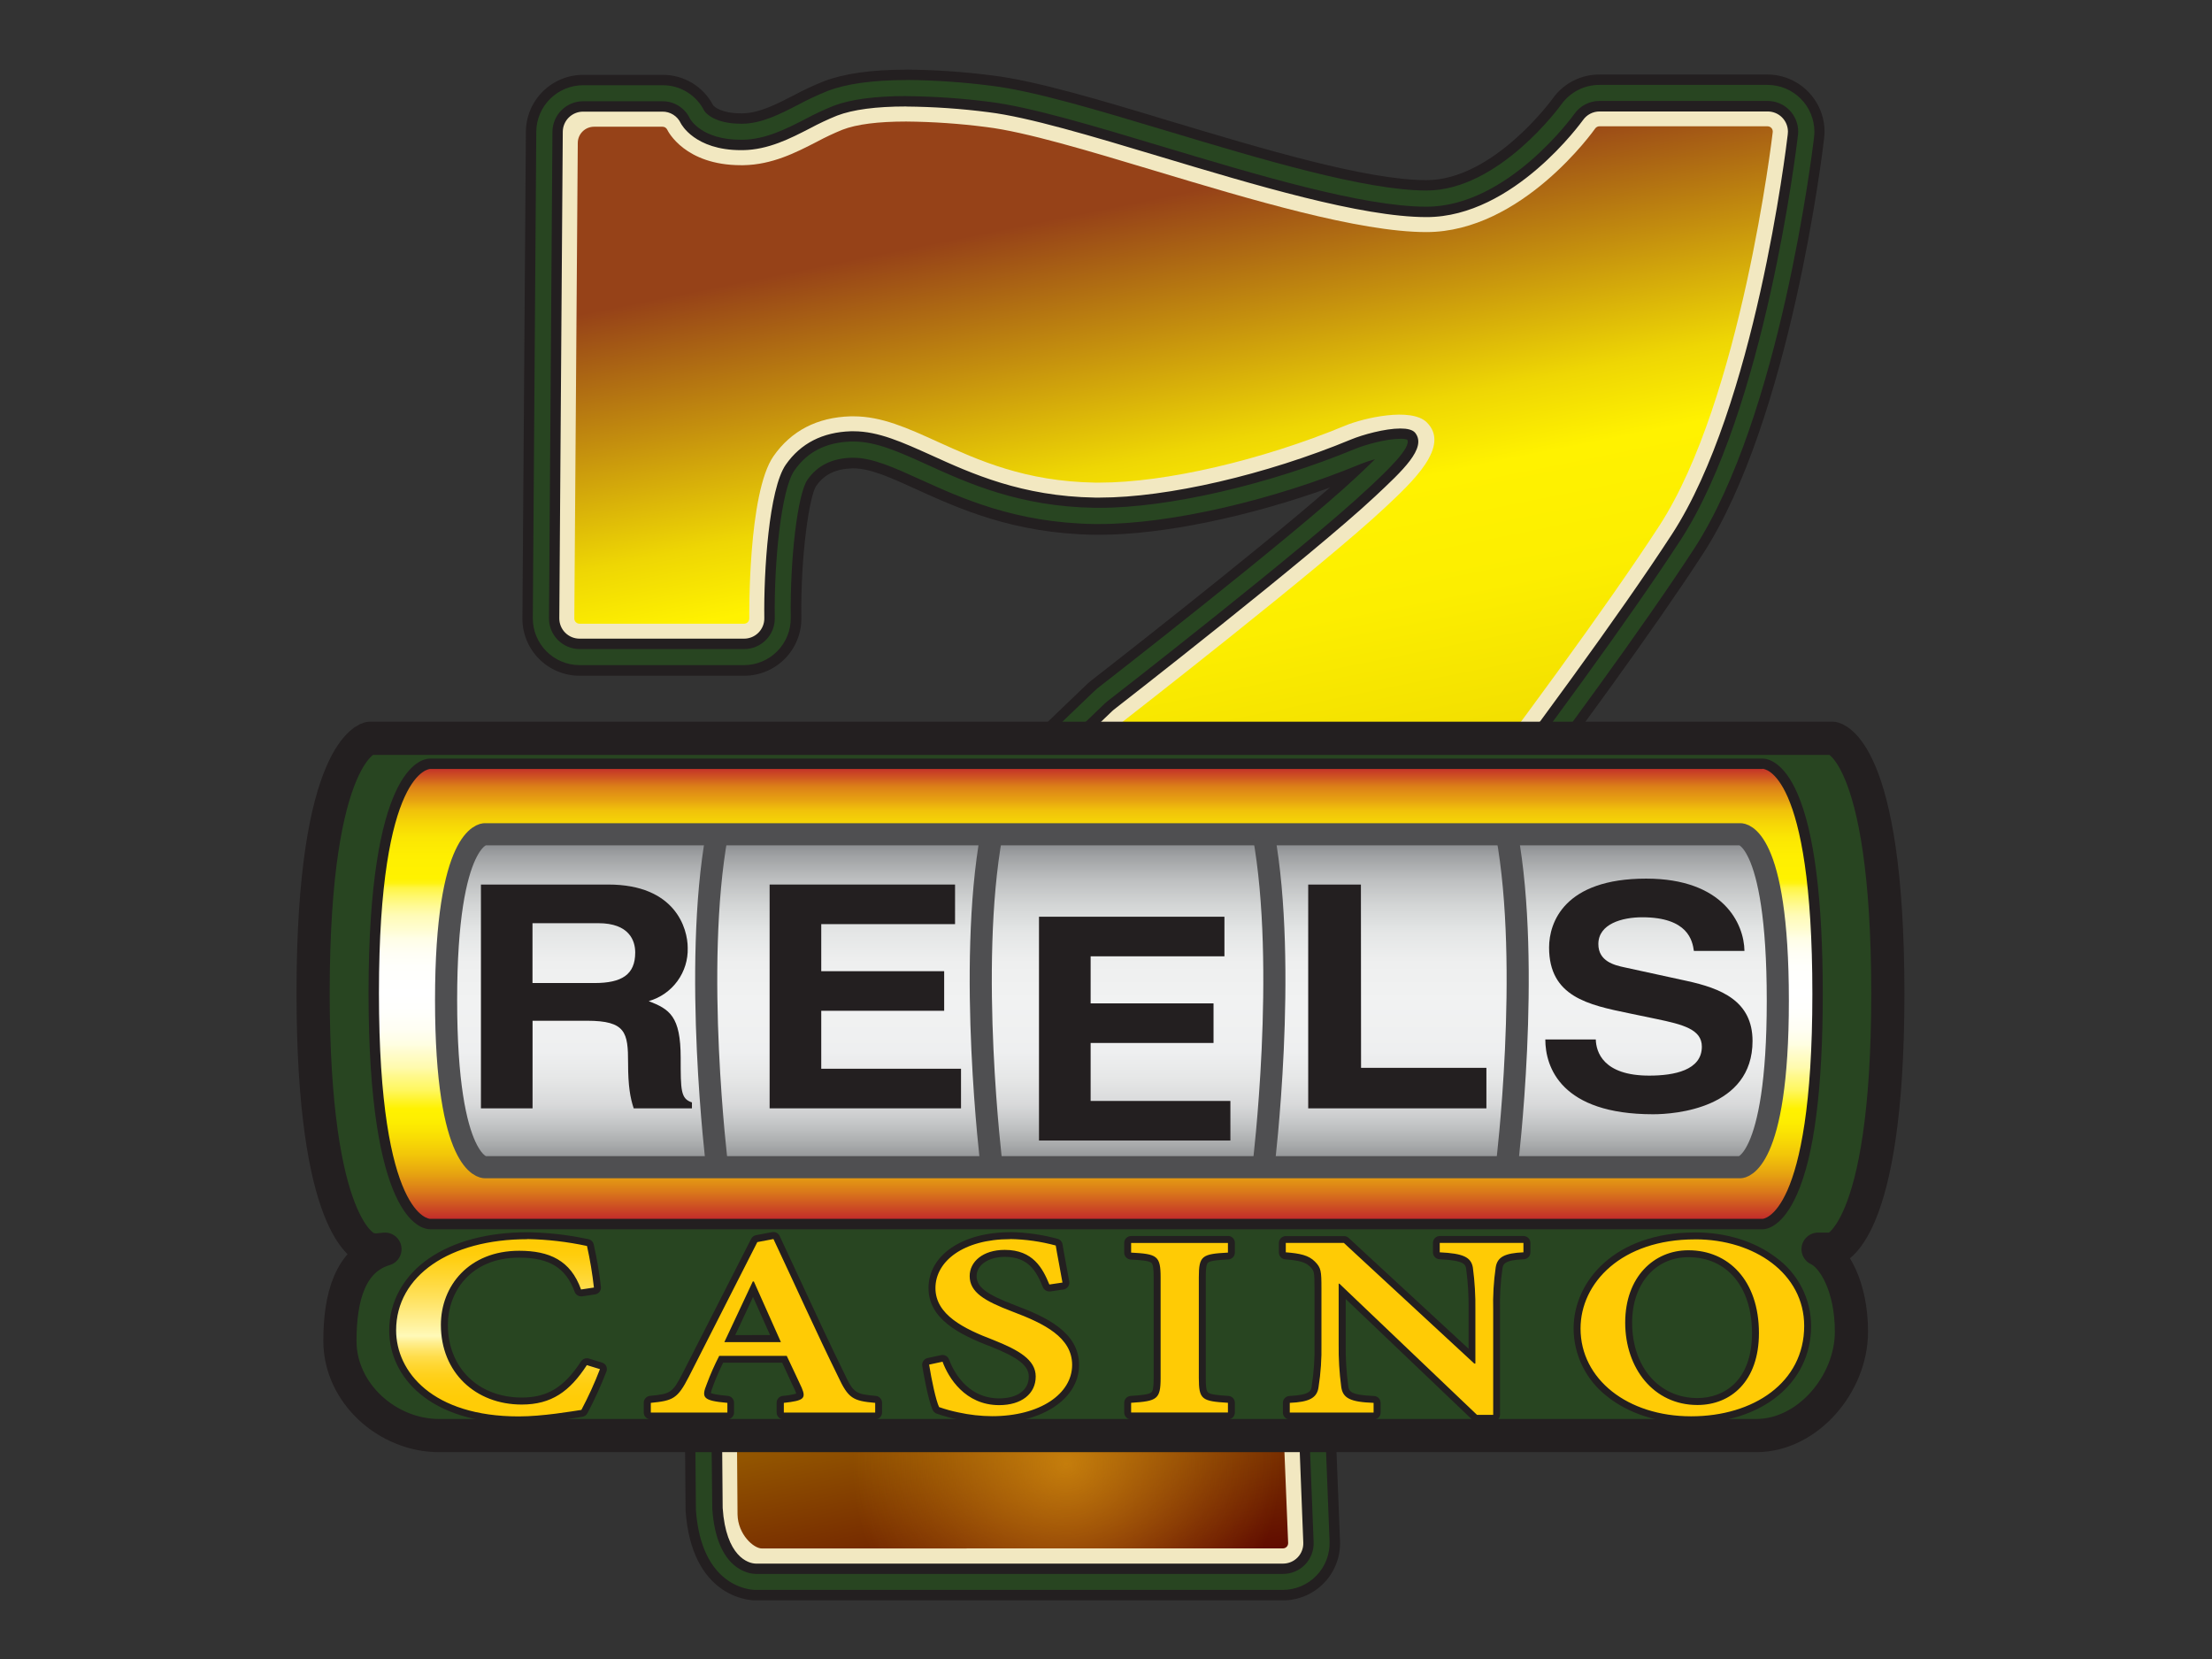
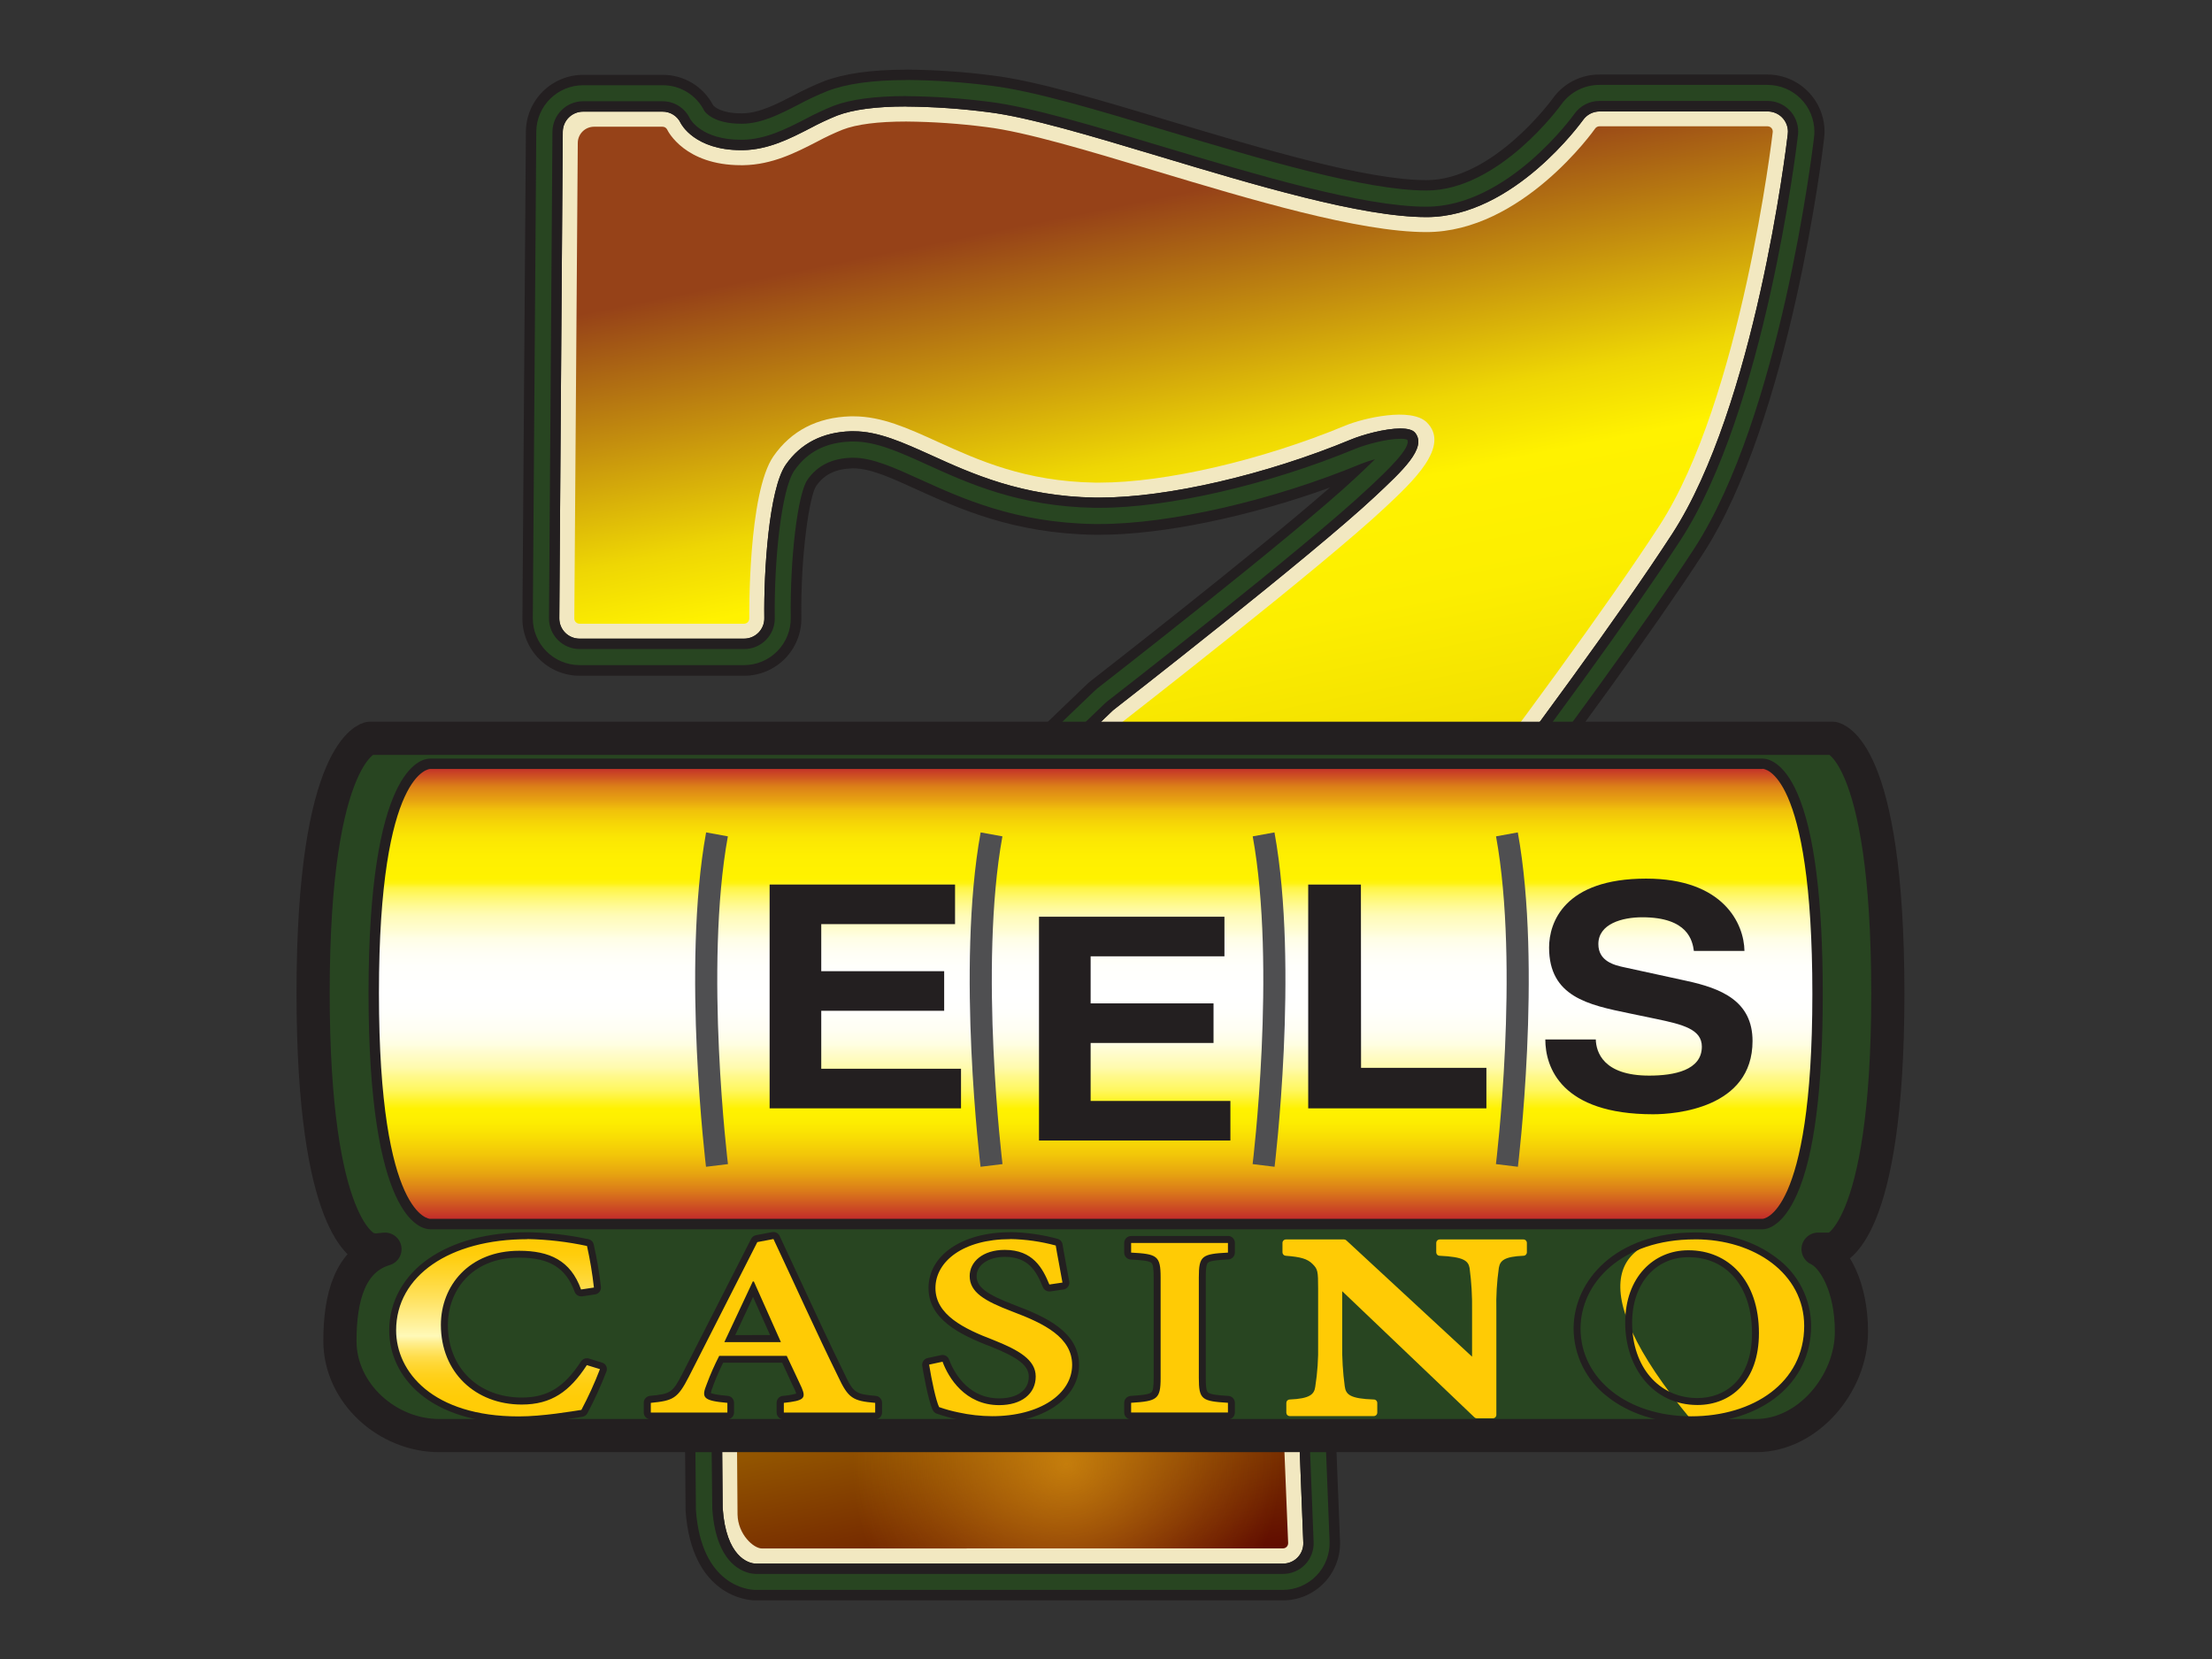
<svg xmlns="http://www.w3.org/2000/svg" width="200" height="150" viewBox="0 0 200 150" fill="none">
  <rect x="0" y="0" width="200" height="150" fill="#333333" stroke="none" />
  <g clip-path="url(#clip0_528_197)">
    <path d="M68.286 144.238C67.747 144.238 62.961 143.925 62.462 136.532C62.462 136.494 62.462 136.366 62.462 136.36L62.412 130.322C62.408 129.873 62.47 129.426 62.594 128.995L74.912 85.781C75.138 84.983 75.57 84.258 76.165 83.68L98.563 62.202C98.682 62.092 98.801 61.989 98.927 61.889C99.105 61.751 116.758 48.023 122.353 42.771L122.409 42.718C114.578 45.849 105.653 47.854 99.425 47.854H98.924C91.719 47.731 86.888 45.536 83 43.783C80.745 42.759 78.793 41.873 77.174 41.873H77.023C75.394 41.923 74.204 42.499 73.405 43.664C72.678 44.7 71.898 50.255 71.98 55.858C71.989 56.48 71.874 57.098 71.642 57.676C71.41 58.254 71.065 58.78 70.628 59.223C70.191 59.667 69.669 60.019 69.095 60.259C68.52 60.5 67.903 60.623 67.281 60.623H52.4C51.78 60.623 51.166 60.501 50.594 60.263C50.022 60.024 49.502 59.675 49.065 59.236C48.629 58.796 48.283 58.274 48.049 57.7C47.815 57.126 47.697 56.512 47.701 55.892L48.015 11.896C48.027 10.657 48.527 9.472 49.406 8.599C50.286 7.726 51.474 7.234 52.714 7.23H59.897C60.763 7.224 61.614 7.46 62.354 7.91C63.094 8.36 63.695 9.007 64.088 9.779C64.198 9.92 64.909 10.718 67.002 10.718H67.152C68.765 10.693 70.366 9.87 71.911 9.074C72.804 8.594 73.723 8.165 74.664 7.787C76.425 7.111 78.871 6.77 81.935 6.77C84.535 6.791 87.132 6.968 89.71 7.302C93.598 7.778 99.422 9.531 105.602 11.373C113.992 13.893 123.493 16.749 128.975 16.749C135.275 16.749 140.713 9.259 140.77 9.184C141.202 8.565 141.778 8.06 142.448 7.712C143.118 7.364 143.862 7.184 144.617 7.186H159.82C161.066 7.186 162.261 7.681 163.142 8.562C164.024 9.443 164.519 10.637 164.519 11.883C164.518 12.093 164.503 12.302 164.475 12.509C164.356 13.527 161.417 37.77 153.57 49.836C144.57 63.677 124.687 89.26 118.619 97.01L120.329 130.009L120.696 139.334C120.721 139.967 120.617 140.597 120.392 141.189C120.167 141.78 119.825 142.32 119.386 142.776C118.948 143.232 118.421 143.594 117.839 143.842C117.256 144.09 116.63 144.217 115.997 144.216H68.327L68.286 144.238Z" fill="#284521" />
    <path d="M81.945 7.229C84.526 7.251 87.103 7.428 89.663 7.758C93.51 8.228 99.328 9.979 105.483 11.829C113.898 14.36 123.434 17.225 128.978 17.225C135.541 17.225 141.099 9.54 141.155 9.462C141.546 8.909 142.064 8.458 142.666 8.147C143.268 7.836 143.936 7.675 144.614 7.677H159.816C160.938 7.678 162.014 8.123 162.807 8.916C163.601 9.708 164.047 10.783 164.049 11.904C164.049 12.096 164.036 12.287 164.011 12.477C163.861 13.73 160.944 37.663 153.175 49.61C144.012 63.701 123.233 90.387 118.139 96.894L119.85 130.049L120.213 139.368C120.234 139.936 120.14 140.502 119.937 141.033C119.734 141.564 119.426 142.048 119.031 142.457C118.637 142.866 118.164 143.192 117.641 143.414C117.118 143.637 116.556 143.752 115.987 143.752H68.32H68.286C67.788 143.752 63.393 143.461 62.92 136.484C62.92 136.453 62.92 136.347 62.92 136.343L62.87 130.303C62.866 129.898 62.921 129.495 63.033 129.107L75.35 85.893C75.558 85.178 75.952 84.53 76.49 84.014L98.889 62.539C98.996 62.436 99.102 62.345 99.202 62.254C99.384 62.113 117.059 48.376 122.663 43.112L122.807 42.977C123.243 42.567 123.803 42.038 124.326 41.521C123.896 41.636 123.472 41.777 123.058 41.941C115.088 45.245 105.806 47.38 99.412 47.38H98.92C91.822 47.261 87.032 45.088 83.182 43.341C80.876 42.292 78.884 41.387 77.161 41.387H76.995C75.209 41.443 73.903 42.094 73.007 43.378C72.111 44.662 71.422 50.562 71.497 55.847C71.505 56.408 71.402 56.964 71.193 57.484C70.984 58.005 70.674 58.478 70.281 58.877C69.887 59.276 69.418 59.593 68.901 59.81C68.384 60.026 67.829 60.138 67.268 60.138H52.388C51.268 60.132 50.196 59.683 49.406 58.889C48.616 58.095 48.173 57.02 48.174 55.901L48.488 11.904C48.499 10.789 48.95 9.723 49.742 8.937C50.534 8.151 51.604 7.708 52.72 7.705H59.903C60.688 7.701 61.458 7.916 62.127 8.327C62.795 8.739 63.335 9.329 63.684 10.032C63.791 10.188 64.574 11.187 66.999 11.187H67.155C68.881 11.159 70.529 10.314 72.124 9.493C73.002 9.021 73.905 8.598 74.83 8.225C76.537 7.571 78.928 7.239 81.932 7.239L81.945 7.229ZM81.932 6.299C78.799 6.299 76.309 6.653 74.492 7.348C73.535 7.73 72.601 8.168 71.694 8.657C70.194 9.428 68.646 10.223 67.139 10.248H66.989C65.244 10.248 64.602 9.659 64.483 9.525C64.047 8.689 63.39 7.99 62.584 7.503C61.777 7.017 60.852 6.762 59.909 6.766H52.72C51.356 6.769 50.048 7.31 49.079 8.27C48.111 9.231 47.561 10.535 47.548 11.898L47.234 55.895C47.23 56.576 47.36 57.252 47.618 57.883C47.876 58.515 48.256 59.089 48.737 59.572C49.218 60.056 49.789 60.44 50.419 60.702C51.049 60.964 51.724 61.099 52.407 61.099H67.287C67.972 61.099 68.65 60.962 69.282 60.698C69.914 60.433 70.487 60.046 70.968 59.558C71.448 59.07 71.828 58.492 72.083 57.857C72.338 57.221 72.465 56.542 72.456 55.857C72.374 50.173 73.198 44.791 73.796 43.939C74.52 42.899 75.554 42.395 77.045 42.348H77.18C78.699 42.348 80.604 43.215 82.819 44.227C86.747 46.009 91.634 48.229 98.93 48.351H99.437C105.104 48.351 112.977 46.713 120.248 44.08C113.409 50.07 98.814 61.421 98.654 61.544C98.494 61.666 98.382 61.769 98.253 61.891L75.851 83.369C75.192 84.003 74.712 84.801 74.46 85.68L62.133 128.862C61.997 129.338 61.931 129.83 61.936 130.325L61.986 136.362C61.986 136.362 61.986 136.516 61.986 136.559C62.519 144.372 67.688 144.701 68.273 144.701H68.327H115.994C116.69 144.701 117.378 144.561 118.019 144.288C118.659 144.016 119.238 143.617 119.72 143.115C120.203 142.614 120.579 142.02 120.826 141.37C121.073 140.72 121.187 140.026 121.159 139.331L120.79 130.012L119.085 97.176C125.282 89.26 144.999 63.883 153.955 50.108C161.859 37.948 164.813 13.602 164.92 12.571C164.951 12.345 164.967 12.117 164.967 11.889C164.961 10.525 164.416 9.219 163.452 8.254C162.487 7.289 161.181 6.744 159.816 6.738H144.614C143.783 6.734 142.963 6.932 142.225 7.313C141.487 7.695 140.852 8.25 140.375 8.93C140.331 8.992 135.015 16.288 128.972 16.288C123.559 16.288 114.095 13.442 105.743 10.934C99.541 9.055 93.692 7.311 89.767 6.828C87.169 6.492 84.554 6.314 81.935 6.293L81.932 6.299Z" fill="#231F20" />
    <path d="M68.336 141.682C68.022 141.682 65.363 141.482 65.015 136.359L64.965 130.3C64.962 130.095 64.99 129.892 65.046 129.695L77.364 86.482C77.469 86.119 77.668 85.789 77.941 85.527L100.342 64.049C100.395 63.997 100.45 63.949 100.508 63.905C100.684 63.767 118.433 49.967 124.11 44.637L124.251 44.506C126.478 42.417 128.58 40.435 127.697 39.326C127.615 39.223 127.361 39.048 126.6 39.048C125.219 39.048 123.236 39.614 122.268 40.015C114.533 43.222 105.568 45.295 99.424 45.295H98.97C92.301 45.185 87.73 43.103 84.059 41.44C81.531 40.294 79.36 39.301 77.167 39.301H76.935C74.479 39.38 72.584 40.35 71.296 42.185C69.889 44.199 69.348 51.407 69.416 55.882C69.421 56.166 69.368 56.447 69.263 56.71C69.157 56.973 69 57.213 68.801 57.415C68.602 57.617 68.365 57.777 68.103 57.886C67.841 57.996 67.561 58.052 67.277 58.052H52.397C52.114 58.052 51.835 57.995 51.574 57.887C51.314 57.778 51.077 57.62 50.878 57.419C50.679 57.219 50.521 56.982 50.414 56.721C50.307 56.459 50.253 56.18 50.254 55.898L50.567 11.901C50.573 11.337 50.801 10.797 51.202 10.399C51.603 10.001 52.145 9.777 52.71 9.775H59.893C60.3 9.771 60.7 9.885 61.044 10.103C61.388 10.321 61.662 10.633 61.832 11.003C61.873 11.087 63.016 13.257 66.995 13.257H67.167C69.391 13.223 71.343 12.218 73.066 11.332C73.879 10.894 74.716 10.502 75.572 10.157C77.038 9.594 79.178 9.309 81.925 9.309C84.422 9.33 86.915 9.501 89.39 9.822C93.059 10.27 98.788 11.995 104.86 13.818C113.415 16.392 123.107 19.304 128.965 19.304C136.691 19.304 142.787 10.743 142.849 10.658C143.046 10.374 143.309 10.143 143.615 9.983C143.921 9.823 144.262 9.74 144.607 9.741H159.81C160.377 9.741 160.922 9.966 161.324 10.367C161.726 10.768 161.952 11.312 161.952 11.88C161.953 11.984 161.946 12.089 161.931 12.193C161.815 13.188 158.97 36.837 151.417 48.451C141.86 63.153 118.95 92.441 116.018 96.196L117.779 130.143L118.145 139.444C118.157 139.731 118.11 140.019 118.007 140.288C117.905 140.557 117.749 140.803 117.549 141.011C117.349 141.218 117.11 141.384 116.844 141.496C116.579 141.609 116.294 141.667 116.006 141.667H68.348L68.336 141.682Z" fill="#F2E8C1" />
    <path d="M81.944 9.633C84.428 9.654 86.908 9.825 89.372 10.143C93.012 10.591 98.732 12.31 104.791 14.129C113.365 16.706 123.079 19.628 128.984 19.628C136.879 19.628 143.063 10.935 143.125 10.86C143.294 10.618 143.518 10.421 143.779 10.284C144.041 10.148 144.331 10.077 144.626 10.077H159.829C160.313 10.077 160.778 10.269 161.121 10.612C161.464 10.954 161.657 11.418 161.658 11.903C161.658 11.992 161.652 12.081 161.639 12.169C161.498 13.365 158.676 36.763 151.173 48.299C141.64 62.964 119.154 91.716 115.705 96.116L117.475 130.179L117.838 139.476C117.848 139.722 117.807 139.967 117.72 140.197C117.632 140.426 117.499 140.636 117.329 140.813C117.158 140.99 116.954 141.131 116.727 141.228C116.501 141.324 116.258 141.374 116.012 141.374H68.355C67.644 141.374 65.639 140.729 65.341 136.345L65.291 130.304C65.289 130.131 65.312 129.958 65.36 129.791L77.681 86.578C77.768 86.266 77.938 85.984 78.172 85.76L100.571 64.282L100.712 64.16C100.891 64.022 118.64 50.219 124.339 44.873C126.801 42.562 129.038 40.511 127.96 39.14C127.738 38.855 127.24 38.742 126.619 38.742C125.225 38.742 123.195 39.306 122.168 39.732C114.468 42.926 105.549 44.989 99.443 44.989H98.995C92.392 44.88 87.852 42.819 84.209 41.163C81.631 40.004 79.438 38.993 77.179 38.993H76.932C74.369 39.074 72.393 40.089 71.049 42.011C69.52 44.203 69.047 51.684 69.106 55.89C69.11 56.132 69.065 56.372 68.975 56.596C68.885 56.821 68.751 57.026 68.581 57.198C68.411 57.37 68.208 57.507 67.985 57.601C67.762 57.695 67.522 57.743 67.28 57.743H52.4C52.159 57.743 51.92 57.696 51.697 57.603C51.474 57.51 51.272 57.375 51.102 57.203C50.932 57.032 50.797 56.829 50.706 56.606C50.615 56.383 50.569 56.143 50.571 55.902L50.884 11.909C50.889 11.427 51.083 10.966 51.426 10.626C51.768 10.286 52.231 10.095 52.713 10.093H59.897C60.244 10.09 60.584 10.187 60.878 10.372C61.171 10.558 61.405 10.824 61.55 11.139C61.594 11.223 62.819 13.575 66.998 13.575H67.174C69.473 13.54 71.459 12.517 73.213 11.615C74.015 11.184 74.839 10.796 75.682 10.453C77.117 9.905 79.216 9.626 81.925 9.626L81.944 9.633ZM81.925 9C79.137 9 76.963 9.291 75.46 9.867C74.595 10.218 73.75 10.615 72.928 11.057C71.234 11.928 69.316 12.914 67.164 12.936H66.992C63.292 12.936 62.19 10.995 62.111 10.851C61.915 10.43 61.601 10.075 61.209 9.828C60.816 9.58 60.361 9.45 59.897 9.454H52.719C52.072 9.456 51.451 9.712 50.991 10.168C50.532 10.624 50.27 11.243 50.264 11.89L49.95 55.887C49.948 56.21 50.01 56.531 50.133 56.831C50.255 57.13 50.436 57.403 50.664 57.633C50.892 57.862 51.164 58.044 51.463 58.169C51.762 58.293 52.082 58.357 52.406 58.357H67.286C67.936 58.355 68.557 58.095 69.015 57.635C69.472 57.174 69.728 56.551 69.727 55.902C69.664 51.468 70.19 44.344 71.556 42.387C72.781 40.637 74.592 39.713 76.945 39.638H77.167C79.272 39.638 81.427 40.618 83.924 41.748C87.624 43.43 92.226 45.506 98.961 45.631H99.421C105.602 45.631 114.615 43.549 122.387 40.327C123.302 39.948 125.272 39.387 126.597 39.387C127.183 39.387 127.412 39.506 127.446 39.547C128.148 40.439 126.055 42.403 124.029 44.303L123.888 44.435C118.211 49.758 100.483 63.537 100.308 63.684C100.241 63.735 100.177 63.79 100.117 63.85L77.715 85.325C77.402 85.627 77.174 86.006 77.054 86.424L64.737 129.637C64.671 129.862 64.639 130.095 64.642 130.329L64.693 136.37V136.379C65.059 141.778 67.988 141.985 68.32 141.991H115.99C116.321 141.991 116.648 141.925 116.952 141.795C117.256 141.666 117.531 141.477 117.76 141.239C117.989 141.001 118.167 140.719 118.285 140.41C118.402 140.101 118.456 139.772 118.443 139.442L118.076 130.145L116.332 96.297C120.924 90.439 142.333 62.998 151.687 48.622C159.259 36.976 162.119 13.34 162.247 12.232C162.263 12.116 162.272 12 162.272 11.884C162.271 11.233 162.012 10.61 161.552 10.15C161.091 9.69 160.467 9.432 159.816 9.432H144.613C144.217 9.432 143.827 9.528 143.476 9.711C143.124 9.894 142.822 10.159 142.596 10.484C142.539 10.566 136.512 18.995 128.972 18.995C123.161 18.995 113.49 16.09 104.96 13.525C98.876 11.696 93.131 9.968 89.434 9.514C86.941 9.192 84.43 9.02 81.916 9H81.925Z" fill="#231F20" />
-     <path d="M68.333 141.836C68.02 141.836 65.216 141.63 64.859 136.369L64.809 130.303C64.807 130.084 64.836 129.866 64.897 129.655L77.214 86.442C77.328 86.05 77.544 85.695 77.841 85.415L100.239 63.936C100.296 63.882 100.356 63.831 100.418 63.783C100.597 63.645 118.337 49.848 124.01 44.525L124.151 44.39C126.228 42.442 128.377 40.429 127.597 39.424C127.569 39.386 127.387 39.205 126.626 39.205C125.282 39.205 123.283 39.774 122.356 40.144C114.603 43.36 105.612 45.436 99.45 45.436H98.993C92.292 45.323 87.715 43.244 84.022 41.569C81.516 40.429 79.338 39.443 77.199 39.443H76.97C74.567 39.518 72.713 40.466 71.46 42.261C70.072 44.246 69.539 51.411 69.602 55.864C69.607 56.168 69.551 56.47 69.438 56.753C69.325 57.036 69.156 57.293 68.943 57.51C68.729 57.727 68.474 57.899 68.193 58.016C67.912 58.134 67.61 58.194 67.306 58.193H52.425C52.122 58.194 51.821 58.135 51.541 58.019C51.261 57.902 51.006 57.732 50.792 57.517C50.578 57.301 50.409 57.046 50.295 56.765C50.181 56.483 50.123 56.183 50.126 55.879L50.439 11.883C50.446 11.277 50.691 10.698 51.121 10.272C51.552 9.845 52.133 9.605 52.739 9.603H59.922C60.359 9.6 60.787 9.722 61.156 9.956C61.525 10.19 61.819 10.525 62.002 10.922C62.04 10.997 63.149 13.085 67.014 13.085H67.183C69.376 13.051 71.306 12.055 73.016 11.178C73.83 10.739 74.666 10.344 75.523 9.995C77.007 9.425 79.163 9.137 81.932 9.137C84.435 9.158 86.934 9.329 89.416 9.65C93.097 10.101 98.836 11.842 104.913 13.655C113.456 16.223 123.136 19.132 128.972 19.132C136.6 19.132 142.665 10.637 142.728 10.552C142.938 10.249 143.219 10.001 143.547 9.829C143.874 9.658 144.238 9.569 144.607 9.569H159.81C160.42 9.569 161.004 9.811 161.435 10.241C161.866 10.671 162.109 11.255 162.11 11.864C162.109 11.976 162.101 12.088 162.085 12.199C161.969 13.189 159.121 36.875 151.549 48.524C142.18 62.928 120.683 90.484 116.15 96.234L117.908 130.122L118.284 139.444C118.296 139.753 118.246 140.061 118.136 140.35C118.026 140.639 117.859 140.903 117.644 141.126C117.43 141.349 117.172 141.526 116.888 141.647C116.603 141.768 116.297 141.83 115.987 141.83H68.33L68.333 141.836Z" fill="#F2E8C1" />
    <path d="M81.944 9.633C84.428 9.655 86.908 9.825 89.372 10.144C93.012 10.591 98.732 12.31 104.791 14.13C113.365 16.707 123.079 19.629 128.984 19.629C136.879 19.629 143.062 10.936 143.125 10.861C143.293 10.619 143.518 10.421 143.779 10.285C144.04 10.149 144.331 10.078 144.626 10.078H159.828C160.313 10.078 160.778 10.27 161.121 10.612C161.464 10.955 161.657 11.419 161.658 11.903C161.658 11.992 161.652 12.082 161.639 12.17C161.498 13.366 158.676 36.764 151.173 48.3C141.64 62.964 119.154 91.717 115.705 96.116L117.475 130.18L117.838 139.477C117.847 139.723 117.807 139.968 117.719 140.197C117.632 140.427 117.499 140.637 117.328 140.814C117.158 140.991 116.953 141.132 116.727 141.228C116.501 141.325 116.258 141.374 116.012 141.375H68.355C67.643 141.375 65.638 140.73 65.341 136.346L65.291 130.305C65.289 130.131 65.312 129.958 65.36 129.792L77.68 86.578C77.768 86.266 77.938 85.984 78.172 85.761L100.571 64.282L100.712 64.16C100.89 64.023 118.64 50.219 124.338 44.874C126.801 42.563 129.037 40.512 127.96 39.14C127.737 38.855 127.239 38.743 126.619 38.743C125.225 38.743 123.195 39.306 122.168 39.732C114.467 42.926 105.549 44.99 99.443 44.99H98.995C92.391 44.88 87.852 42.82 84.209 41.163C81.631 40.005 79.438 38.993 77.179 38.993H76.932C74.369 39.075 72.392 40.089 71.049 42.012C69.52 44.204 69.047 51.685 69.106 55.89C69.11 56.132 69.065 56.373 68.975 56.597C68.884 56.822 68.75 57.026 68.581 57.199C68.411 57.371 68.208 57.508 67.985 57.602C67.762 57.695 67.522 57.744 67.28 57.744H52.4C52.158 57.744 51.92 57.696 51.697 57.604C51.474 57.511 51.272 57.375 51.102 57.204C50.932 57.033 50.797 56.83 50.706 56.606C50.615 56.383 50.569 56.144 50.57 55.903L50.884 11.91C50.889 11.427 51.083 10.966 51.426 10.627C51.768 10.287 52.23 10.095 52.713 10.094H59.896C60.243 10.09 60.584 10.187 60.877 10.373C61.171 10.558 61.404 10.825 61.55 11.139C61.594 11.224 62.819 13.576 66.998 13.576H67.174C69.473 13.541 71.459 12.517 73.213 11.615C74.015 11.184 74.839 10.797 75.682 10.454C77.117 9.906 79.216 9.627 81.925 9.627L81.944 9.633ZM81.925 8.688C79.106 8.688 76.885 8.985 75.347 9.577C74.472 9.931 73.618 10.332 72.787 10.779C71.121 11.634 69.238 12.605 67.148 12.636H66.979C63.514 12.636 62.465 10.87 62.38 10.72C62.157 10.246 61.801 9.847 61.357 9.569C60.913 9.292 60.398 9.148 59.874 9.154H52.719C51.989 9.156 51.29 9.446 50.772 9.96C50.253 10.474 49.958 11.171 49.95 11.9L49.637 55.897C49.634 56.262 49.704 56.624 49.842 56.962C49.98 57.3 50.184 57.607 50.441 57.866C50.699 58.125 51.005 58.331 51.342 58.471C51.679 58.611 52.041 58.684 52.406 58.684H67.286C67.654 58.684 68.018 58.61 68.357 58.468C68.696 58.326 69.004 58.117 69.261 57.855C69.519 57.593 69.722 57.281 69.857 56.94C69.993 56.598 70.059 56.233 70.052 55.865C69.98 50.78 70.638 44.238 71.826 42.538C73.013 40.838 74.686 39.992 76.966 39.92H77.179C79.219 39.92 81.346 40.885 83.805 42.002C87.533 43.697 92.166 45.801 98.967 45.914H99.431C105.649 45.914 114.709 43.822 122.515 40.59C123.408 40.221 125.335 39.673 126.606 39.673C126.818 39.661 127.031 39.688 127.233 39.751C127.643 40.462 125.353 42.613 123.822 44.047L123.677 44.179C118.017 49.502 100.298 63.28 100.12 63.409C100.044 63.467 99.972 63.53 99.904 63.597L77.505 85.072C77.151 85.411 76.894 85.838 76.76 86.309L64.442 129.522C64.368 129.776 64.332 130.04 64.335 130.305L64.401 136.349V136.402C64.777 141.963 67.744 142.298 68.336 142.308H68.351H116.009C116.381 142.308 116.75 142.233 117.093 142.087C117.436 141.941 117.745 141.728 118.003 141.459C118.261 141.191 118.463 140.873 118.595 140.525C118.727 140.176 118.787 139.805 118.772 139.433L118.408 130.139L116.66 96.411C121.403 90.361 142.661 63.118 151.959 48.813C159.553 37.114 162.422 13.432 162.557 12.279C162.576 12.151 162.585 12.021 162.585 11.891C162.584 11.157 162.292 10.454 161.773 9.936C161.254 9.417 160.55 9.126 159.816 9.126H144.613C144.166 9.126 143.726 9.234 143.33 9.441C142.934 9.647 142.594 9.946 142.339 10.313C142.282 10.391 136.337 18.689 128.972 18.689C123.204 18.689 113.559 15.79 105.047 13.231C98.951 11.399 93.193 9.668 89.472 9.21C86.975 8.887 84.461 8.715 81.944 8.694L81.925 8.688Z" fill="#231F20" />
    <path d="M68.878 140.005C68.148 140.005 66.726 138.753 66.685 136.937L66.635 130.429L66.691 130.016L78.971 86.953C78.996 86.873 79.04 86.799 79.1 86.74L101.498 65.265L101.536 65.234C101.714 65.093 119.524 51.246 125.253 45.866C127.681 43.589 131.18 40.358 129.012 38.197C127.603 36.791 123.277 37.799 121.632 38.482C114.085 41.613 105.367 43.636 99.427 43.636H99.001C92.68 43.53 88.469 41.617 84.754 39.932C82.047 38.701 79.714 37.643 77.176 37.643H76.891C73.881 37.737 71.54 38.949 69.94 41.241C67.615 44.566 67.747 55.802 67.747 55.918C67.747 56.043 67.699 56.163 67.612 56.253C67.568 56.297 67.516 56.333 67.459 56.357C67.401 56.381 67.339 56.393 67.277 56.394H52.397C52.334 56.394 52.272 56.381 52.215 56.357C52.157 56.333 52.105 56.297 52.062 56.253C52.018 56.209 51.983 56.158 51.96 56.101C51.937 56.044 51.926 55.982 51.927 55.921L52.24 12.92C52.243 12.531 52.399 12.159 52.676 11.885C52.952 11.611 53.326 11.457 53.716 11.458H59.903C59.992 11.457 60.08 11.482 60.156 11.53C60.231 11.578 60.291 11.646 60.329 11.727C60.391 11.859 61.923 14.937 67.004 14.937H67.202C69.817 14.896 71.954 13.797 73.843 12.826C74.6 12.418 75.379 12.051 76.177 11.727C77.452 11.236 79.388 10.988 81.932 10.988C84.36 11.01 86.785 11.177 89.193 11.489C92.721 11.921 98.388 13.625 104.387 15.429C113.048 18.034 122.869 20.984 128.972 20.984C137.624 20.984 144.162 11.718 144.225 11.624C144.268 11.561 144.326 11.509 144.394 11.474C144.461 11.438 144.537 11.42 144.613 11.42H159.816C159.882 11.42 159.948 11.434 160.008 11.461C160.069 11.489 160.122 11.528 160.167 11.577C160.211 11.627 160.244 11.685 160.264 11.748C160.284 11.811 160.29 11.878 160.283 11.943C160.258 12.184 157.432 36.155 150.023 47.547C140.428 62.303 117.61 91.462 114.543 95.358C114.392 95.547 114.316 95.786 114.33 96.028L116.09 130.226L116.469 139.511C116.472 139.638 116.425 139.762 116.338 139.855C116.294 139.9 116.241 139.937 116.183 139.961C116.125 139.986 116.063 139.999 115.999 139.999L68.878 140.005Z" fill="url(#paint0_linear_528_197)" />
    <path d="M68.878 140.005C68.148 140.005 66.726 138.753 66.685 136.937L66.635 130.429L66.691 130.016L78.971 86.953C78.996 86.873 79.04 86.799 79.1 86.74L101.498 65.265L101.536 65.234C101.714 65.093 119.524 51.246 125.253 45.866C127.681 43.589 131.18 40.358 129.012 38.197C127.603 36.791 123.277 37.799 121.632 38.482C114.085 41.613 105.367 43.636 99.427 43.636H99.001C92.68 43.53 88.469 41.617 84.754 39.932C82.047 38.701 79.714 37.643 77.176 37.643H76.891C73.881 37.737 71.54 38.949 69.94 41.241C67.615 44.566 67.747 55.802 67.747 55.918C67.747 56.043 67.699 56.163 67.612 56.253C67.568 56.297 67.516 56.333 67.459 56.357C67.401 56.381 67.339 56.393 67.277 56.394H52.397C52.334 56.394 52.272 56.381 52.215 56.357C52.157 56.333 52.105 56.297 52.062 56.253C52.018 56.209 51.983 56.158 51.96 56.101C51.937 56.044 51.926 55.982 51.927 55.921L52.24 12.92C52.243 12.531 52.399 12.159 52.676 11.885C52.952 11.611 53.326 11.457 53.716 11.458H59.903C59.992 11.457 60.08 11.482 60.156 11.53C60.231 11.578 60.291 11.646 60.329 11.727C60.391 11.859 61.923 14.937 67.004 14.937H67.202C69.817 14.896 71.954 13.797 73.843 12.826C74.6 12.418 75.379 12.051 76.177 11.727C77.452 11.236 79.388 10.988 81.932 10.988C84.36 11.01 86.785 11.177 89.193 11.489C92.721 11.921 98.388 13.625 104.387 15.429C113.048 18.034 122.869 20.984 128.972 20.984C137.624 20.984 144.162 11.718 144.225 11.624C144.268 11.561 144.326 11.509 144.394 11.474C144.461 11.438 144.537 11.42 144.613 11.42H159.816C159.882 11.42 159.948 11.434 160.008 11.461C160.069 11.489 160.122 11.528 160.167 11.577C160.211 11.627 160.244 11.685 160.264 11.748C160.284 11.811 160.29 11.878 160.283 11.943C160.258 12.184 157.432 36.155 150.023 47.547C140.428 62.303 117.61 91.462 114.543 95.358C114.392 95.547 114.316 95.786 114.33 96.028L116.09 130.226L116.469 139.511C116.472 139.638 116.425 139.762 116.338 139.855C116.294 139.9 116.241 139.937 116.183 139.961C116.125 139.986 116.063 139.999 115.999 139.999L68.878 140.005Z" fill="url(#paint1_radial_528_197)" />
    <path d="M164.383 112.945H165.734C165.734 112.945 170.69 111.909 170.69 89.851C170.69 67.496 165.734 66.754 165.734 66.754H33.406C33.406 66.754 28.31 67.643 28.31 89.767C28.31 111.129 32.99 112.833 33.378 112.939L33.926 113.033L34.807 112.945C31.674 113.885 30.734 117.242 30.734 121.24C30.734 125.969 35.029 129.798 39.7 129.798H158.785C163.456 129.798 167.4 125.123 167.4 120.404C167.4 116.302 165.796 113.597 164.383 112.945Z" fill="#284521" stroke="#231F20" stroke-width="3" stroke-linecap="square" stroke-linejoin="round" />
    <path d="M38.901 110.662C38.378 110.662 33.792 110.074 33.792 89.776C33.792 69.625 38.378 69.043 38.901 69.043H159.356C159.603 69.043 160.897 69.184 162.087 71.918C163.582 75.362 164.337 81.387 164.337 89.854C164.337 109.933 159.879 110.647 159.368 110.662H38.901V110.662Z" fill="url(#paint2_linear_528_197)" />
    <path d="M159.359 69.513C159.472 69.513 163.867 69.644 163.867 89.867C163.867 110.09 159.356 110.205 159.356 110.205H38.902C38.902 110.205 34.262 110.205 34.262 89.789C34.262 69.525 38.902 69.525 38.902 69.525H159.359V69.513ZM159.359 68.586H38.902C37.962 68.586 33.322 69.61 33.322 89.789C33.322 110.115 37.968 111.145 38.902 111.145H159.384C159.788 111.145 161.204 110.869 162.473 107.992C164.039 104.475 164.807 98.375 164.807 89.867C164.807 81.359 164.039 75.237 162.517 71.746C161.245 68.814 159.776 68.586 159.359 68.586V68.586Z" fill="#231F20" />
-     <path d="M157.376 105.532H43.816C43.816 105.532 40.333 105.532 40.333 90.423C40.333 75.43 43.816 75.43 43.816 75.43H157.376C157.376 75.43 160.743 75.329 160.743 90.482C160.743 105.435 157.376 105.532 157.376 105.532Z" fill="url(#paint3_linear_528_197)" stroke="#4F4F51" stroke-width="2" stroke-miterlimit="10" />
    <path d="M114.249 75.441C116.442 87.482 114.249 105.375 114.249 105.375" stroke="#4F4F51" stroke-width="2" stroke-miterlimit="10" />
    <path d="M136.249 75.441C138.442 87.482 136.249 105.375 136.249 105.375" stroke="#4F4F51" stroke-width="2" stroke-miterlimit="10" />
    <path d="M89.65 75.441C87.457 87.482 89.65 105.375 89.65 105.375" stroke="#4F4F51" stroke-width="2" stroke-miterlimit="10" />
    <path d="M64.827 75.441C62.634 87.482 64.827 105.375 64.827 105.375" stroke="#4F4F51" stroke-width="2" stroke-miterlimit="10" />
-     <path d="M43.484 79.977H55.003C61.068 79.977 62.18 83.95 62.18 85.698C62.213 86.778 61.885 87.839 61.246 88.712C60.608 89.585 59.696 90.22 58.656 90.517C60.535 91.25 61.544 91.87 61.544 95.646C61.544 98.605 61.544 99.338 62.562 99.676V100.212H57.296C56.983 99.254 56.789 98.211 56.789 96.125C56.789 93.363 56.598 92.292 53.074 92.292H48.152V100.212H43.484V79.977ZM53.75 88.882C56.225 88.882 57.434 88.121 57.434 86.12C57.434 85.049 56.892 83.471 54.098 83.471H48.146V88.882H53.75Z" fill="#231F20" />
    <path d="M86.352 83.556H74.254V87.811H85.368V91.391H74.254V96.632H86.891V100.212H69.586V79.977H86.352V83.556Z" fill="#231F20" />
    <path d="M110.708 86.466H98.61V90.722H109.722V94.301H98.61V99.543H111.247V103.122H93.942V82.887H110.708V86.466Z" fill="#231F20" />
    <path d="M123.061 96.548H134.395V100.212H118.283V79.977H123.048L123.061 96.548Z" fill="#231F20" />
    <path d="M144.285 93.984C144.316 95.111 144.952 97.253 149.112 97.253C151.365 97.253 153.874 96.774 153.874 94.632C153.874 93.066 152.161 92.631 149.745 92.127L147.302 91.619C143.618 90.859 140.062 90.126 140.062 85.67C140.062 83.415 141.428 79.441 148.834 79.441C155.82 79.441 157.693 83.512 157.727 85.98H153.154C153.025 85.078 152.646 82.936 148.486 82.936C146.675 82.936 144.517 83.528 144.517 85.36C144.517 86.925 145.977 87.276 146.929 87.474L152.486 88.685C155.6 89.362 158.457 90.489 158.457 94.125C158.457 100.212 151.471 100.747 149.47 100.747C141.149 100.747 139.721 96.492 139.721 93.984H144.285Z" fill="#231F20" />
    <path d="M46.919 128.365C39.043 128.365 35.516 124.294 35.516 120.264C35.516 115.15 40.409 111.715 47.692 111.715C49.434 111.741 51.169 111.931 52.874 112.285L53.131 112.332C53.191 112.343 53.247 112.372 53.291 112.415C53.335 112.458 53.365 112.513 53.378 112.573C53.662 113.825 53.878 115.092 54.027 116.368C54.036 116.449 54.013 116.53 53.963 116.594C53.913 116.658 53.841 116.701 53.76 116.713L52.592 116.888H52.548C52.484 116.888 52.421 116.868 52.368 116.831C52.315 116.794 52.275 116.742 52.254 116.681C51.417 114.373 49.832 113.387 46.953 113.387C42.307 113.387 40.19 116.697 40.19 119.775C40.19 123.827 43.065 126.664 47.182 126.664C49.628 126.664 51.207 125.706 52.821 123.245C52.849 123.201 52.888 123.164 52.934 123.139C52.98 123.114 53.031 123.101 53.084 123.101C53.114 123.096 53.144 123.096 53.175 123.101L54.359 123.461C54.4 123.473 54.438 123.494 54.471 123.522C54.504 123.55 54.531 123.585 54.55 123.624C54.567 123.663 54.576 123.706 54.576 123.749C54.576 123.792 54.567 123.835 54.55 123.874C54.06 125.153 53.492 126.401 52.849 127.61C52.825 127.65 52.793 127.684 52.754 127.71C52.716 127.736 52.672 127.753 52.626 127.76L52.254 127.82C50.49 128.128 48.708 128.31 46.919 128.365V128.365Z" fill="url(#paint4_linear_528_197)" />
    <path d="M47.692 112.031C49.502 112.067 51.304 112.276 53.074 112.657C53.35 113.898 53.559 115.152 53.7 116.415L52.535 116.59C51.595 113.954 49.672 113.089 46.94 113.089C42.416 113.089 39.863 116.252 39.863 119.791C39.863 124.09 42.996 126.993 47.169 126.993C49.869 126.993 51.514 125.806 53.061 123.429L54.245 123.792C53.761 125.054 53.2 126.285 52.566 127.478C51.727 127.603 49.061 128.067 46.906 128.067C39.124 128.067 35.816 124.043 35.816 120.279C35.816 115.344 40.672 112.043 47.679 112.043L47.692 112.031ZM47.679 111.417C44.102 111.417 41.019 112.238 38.764 113.794C36.508 115.35 35.19 117.689 35.19 120.279C35.19 124.469 38.814 128.693 46.906 128.693C48.711 128.643 50.511 128.464 52.291 128.158L52.66 128.098C52.754 128.083 52.843 128.047 52.92 127.993C52.998 127.939 53.062 127.868 53.108 127.785C53.758 126.562 54.332 125.301 54.828 124.009C54.859 123.929 54.874 123.843 54.87 123.758C54.867 123.672 54.846 123.588 54.809 123.511C54.77 123.435 54.716 123.369 54.651 123.315C54.585 123.261 54.509 123.221 54.427 123.198L53.243 122.834C53.184 122.816 53.123 122.807 53.061 122.806C52.957 122.806 52.854 122.832 52.762 122.882C52.67 122.931 52.592 123.003 52.535 123.091C51.013 125.421 49.506 126.36 47.172 126.36C43.24 126.36 40.493 123.658 40.493 119.784C40.493 116.856 42.514 113.709 46.943 113.709C49.669 113.709 51.166 114.633 51.956 116.797C51.999 116.917 52.079 117.022 52.183 117.096C52.288 117.17 52.413 117.21 52.541 117.21H52.635L53.804 117.035C53.965 117.011 54.11 116.925 54.209 116.796C54.307 116.667 54.352 116.504 54.333 116.343C54.186 115.058 53.968 113.781 53.682 112.519C53.655 112.399 53.594 112.289 53.505 112.203C53.417 112.117 53.305 112.06 53.184 112.037L52.93 111.987C51.205 111.632 49.45 111.44 47.689 111.414L47.679 111.417Z" fill="#231F20" />
    <path d="M70.871 128.028C70.788 128.028 70.708 127.995 70.649 127.937C70.591 127.878 70.558 127.798 70.558 127.715V126.842C70.557 126.764 70.585 126.689 70.637 126.632C70.688 126.574 70.759 126.537 70.836 126.529C71.215 126.485 72.221 126.375 72.337 126.175C72.365 126.128 72.365 125.987 72.196 125.586C72.043 125.273 71.858 124.872 71.66 124.443C71.435 123.958 71.194 123.428 70.94 122.902H65.207C64.825 123.66 64.485 124.437 64.189 125.232C64.042 125.599 63.907 125.984 63.992 126.121C64.148 126.378 65.245 126.478 65.783 126.525C65.862 126.532 65.934 126.569 65.987 126.627C66.04 126.684 66.069 126.76 66.069 126.839V127.712C66.069 127.795 66.035 127.875 65.977 127.934C65.918 127.992 65.838 128.025 65.755 128.025H58.844C58.761 128.025 58.682 127.992 58.623 127.934C58.564 127.875 58.531 127.795 58.531 127.712V126.839C58.531 126.761 58.559 126.685 58.612 126.627C58.664 126.57 58.736 126.533 58.813 126.525C60.743 126.338 61.047 126.212 62.005 124.333L68.208 112.171C68.23 112.129 68.26 112.091 68.299 112.063C68.337 112.034 68.381 112.014 68.427 112.005L69.875 111.733C69.894 111.73 69.914 111.73 69.934 111.733C69.993 111.733 70.051 111.75 70.101 111.781C70.151 111.813 70.191 111.858 70.216 111.911C70.843 113.239 71.469 114.61 72.121 116.001C73.405 118.775 74.733 121.637 76.04 124.293C76.936 126.231 77.268 126.381 79.172 126.544C79.251 126.551 79.323 126.587 79.376 126.645C79.429 126.703 79.458 126.779 79.457 126.857V127.731C79.457 127.814 79.424 127.894 79.366 127.952C79.307 128.011 79.227 128.044 79.144 128.044L70.871 128.028ZM70.125 121.036L68.117 116.517C67.804 117.194 67.491 117.873 67.177 118.55C66.789 119.386 66.404 120.216 66.015 121.036H70.125Z" fill="url(#paint5_linear_528_197)" />
    <path d="M69.934 112.03C71.813 116.016 73.799 120.441 75.757 124.418C76.697 126.441 77.108 126.666 79.131 126.842V127.715H70.871V126.842C72.697 126.641 72.894 126.441 72.484 125.467C72.124 124.716 71.644 123.641 71.134 122.592H65.028C64.604 123.415 64.23 124.262 63.907 125.129C63.399 126.381 63.546 126.641 65.767 126.842V127.715H58.844V126.842C60.868 126.641 61.263 126.466 62.29 124.465L68.474 112.306L69.921 112.03H69.934ZM65.507 121.349H70.607L68.161 115.866H68.064C67.19 117.704 66.35 119.555 65.495 121.343L65.507 121.349ZM69.921 111.404C69.883 111.401 69.844 111.401 69.805 111.404L68.355 111.679C68.261 111.698 68.173 111.737 68.097 111.795C68.021 111.852 67.959 111.926 67.916 112.011L61.714 124.174C60.802 125.959 60.605 126.028 58.769 126.209C58.614 126.225 58.47 126.298 58.366 126.413C58.262 126.529 58.204 126.68 58.205 126.836V127.709C58.205 127.875 58.271 128.035 58.389 128.152C58.506 128.269 58.666 128.335 58.832 128.335H65.742C65.909 128.335 66.068 128.269 66.185 128.152C66.303 128.035 66.369 127.875 66.369 127.709V126.836C66.37 126.679 66.311 126.527 66.206 126.411C66.1 126.296 65.955 126.223 65.799 126.209C64.796 126.118 64.408 126.024 64.27 125.952C64.312 125.746 64.377 125.546 64.464 125.354C64.466 125.347 64.466 125.34 64.464 125.332C64.733 124.609 65.039 123.901 65.382 123.209H70.723C70.946 123.676 71.162 124.149 71.35 124.568C71.538 124.988 71.726 125.383 71.889 125.714C71.929 125.808 71.963 125.904 71.992 126.003C71.596 126.113 71.19 126.182 70.78 126.209C70.625 126.226 70.482 126.299 70.379 126.414C70.275 126.53 70.218 126.68 70.219 126.836V127.709C70.219 127.875 70.285 128.035 70.402 128.152C70.52 128.269 70.679 128.335 70.845 128.335H79.125C79.291 128.335 79.451 128.269 79.568 128.152C79.686 128.035 79.752 127.875 79.752 127.709V126.836C79.752 126.678 79.694 126.526 79.587 126.41C79.481 126.294 79.335 126.223 79.178 126.209C77.393 126.053 77.167 125.974 76.321 124.146C75.009 121.484 73.684 118.619 72.399 115.844C71.773 114.485 71.118 113.079 70.495 111.755C70.444 111.647 70.364 111.556 70.263 111.492C70.163 111.428 70.046 111.395 69.928 111.395L69.921 111.404ZM66.475 120.717C66.789 120.034 67.118 119.348 67.431 118.675C67.644 118.212 67.866 117.736 68.085 117.263L69.624 120.707L66.475 120.717Z" fill="#231F20" />
    <path d="M89.707 128.365C88.667 128.359 87.631 128.244 86.615 128.021C86.045 127.906 85.483 127.753 84.933 127.564L84.82 127.526C84.78 127.513 84.743 127.492 84.711 127.464C84.679 127.436 84.654 127.401 84.635 127.363C84.288 126.643 83.887 124.545 83.696 123.44C83.683 123.361 83.7 123.279 83.745 123.213C83.79 123.147 83.859 123.1 83.937 123.083L85.156 122.823H85.221C85.286 122.823 85.348 122.843 85.401 122.88C85.454 122.917 85.494 122.969 85.516 123.029C85.829 123.903 87.129 126.749 90.34 126.749C92.185 126.749 93.332 125.879 93.332 124.476C93.332 123.17 91.947 122.356 89.713 121.467C86.894 120.393 84.266 119.043 84.266 116.457C84.266 113.666 87.176 111.719 91.343 111.719C92.759 111.744 94.167 111.944 95.534 112.314C95.594 112.329 95.647 112.362 95.689 112.407C95.73 112.453 95.757 112.51 95.766 112.57C95.835 113.003 95.926 113.488 96.032 114.052C96.139 114.615 96.248 115.188 96.374 115.915C96.381 115.956 96.379 115.999 96.37 116.04C96.36 116.08 96.342 116.119 96.317 116.153C96.293 116.186 96.262 116.215 96.226 116.236C96.191 116.258 96.151 116.272 96.11 116.278L94.926 116.453H94.879C94.817 116.453 94.757 116.435 94.706 116.4C94.654 116.365 94.615 116.316 94.591 116.259C93.965 114.778 93.184 113.328 90.847 113.328C89.165 113.328 87.987 114.171 87.987 115.379C87.987 116.525 88.927 117.258 91.668 118.31C94.369 119.325 97.251 120.64 97.251 123.415C97.26 126.283 94.084 128.365 89.707 128.365Z" fill="url(#paint6_linear_528_197)" />
    <path d="M91.343 112.029C92.733 112.054 94.114 112.251 95.456 112.614C95.588 113.453 95.801 114.452 96.064 115.965L94.88 116.14C94.272 114.665 93.401 113.009 90.848 113.009C88.859 113.009 87.674 114.083 87.674 115.373C87.674 116.835 88.99 117.621 91.556 118.595C94.419 119.672 96.938 120.922 96.938 123.408C96.938 126.023 94.04 128.046 89.698 128.046C88.679 128.04 87.664 127.926 86.669 127.708C86.071 127.587 85.483 127.425 84.908 127.222C84.614 126.596 84.235 124.795 84.006 123.383L85.222 123.12C85.748 124.561 87.264 127.047 90.34 127.047C92.364 127.047 93.645 126.023 93.645 124.457C93.645 122.948 92.117 122.071 89.83 121.16C87.129 120.133 84.579 118.871 84.579 116.463C84.579 114.055 87.085 112.038 91.343 112.038V112.029ZM91.343 111.412C86.992 111.412 83.953 113.488 83.953 116.463C83.953 119.231 86.672 120.646 89.607 121.761C92.091 122.751 93.019 123.49 93.019 124.473C93.019 125.685 91.991 126.436 90.34 126.436C87.333 126.436 86.111 123.746 85.811 122.923C85.759 122.781 85.657 122.662 85.525 122.589C85.392 122.516 85.238 122.493 85.09 122.525L83.871 122.788C83.715 122.822 83.577 122.915 83.487 123.047C83.397 123.179 83.361 123.341 83.386 123.499C83.436 123.812 83.896 126.583 84.344 127.51C84.382 127.584 84.434 127.65 84.498 127.704C84.561 127.758 84.635 127.798 84.714 127.823L84.824 127.858C85.386 128.052 85.961 128.209 86.543 128.328C87.58 128.555 88.637 128.672 89.698 128.678C94.256 128.678 97.564 126.464 97.564 123.414C97.564 120.44 94.576 119.068 91.778 118.016C89.178 117.029 88.301 116.362 88.301 115.379C88.301 114.396 89.347 113.641 90.848 113.641C92.994 113.641 93.705 114.938 94.294 116.378C94.341 116.493 94.421 116.591 94.525 116.66C94.628 116.73 94.749 116.766 94.873 116.766H94.964L96.151 116.591C96.234 116.578 96.313 116.549 96.384 116.506C96.455 116.462 96.516 116.405 96.565 116.337C96.615 116.27 96.65 116.194 96.669 116.112C96.688 116.031 96.69 115.947 96.675 115.865C96.549 115.135 96.433 114.531 96.333 113.986C96.233 113.441 96.136 112.94 96.07 112.511C96.05 112.39 95.996 112.277 95.913 112.187C95.83 112.097 95.722 112.033 95.603 112.004C94.213 111.628 92.782 111.426 91.343 111.402V111.412Z" fill="#231F20" />
    <path d="M102.272 128.029C102.189 128.029 102.109 127.996 102.051 127.937C101.992 127.878 101.959 127.799 101.959 127.716V126.842C101.959 126.762 101.989 126.685 102.044 126.627C102.099 126.569 102.174 126.534 102.253 126.529C104.537 126.385 104.625 126.313 104.625 124.59V115.509C104.625 113.768 104.537 113.696 102.257 113.574C102.176 113.57 102.101 113.535 102.045 113.477C101.99 113.419 101.959 113.341 101.959 113.261V112.387C101.959 112.304 101.992 112.225 102.051 112.166C102.109 112.107 102.189 112.074 102.272 112.074H111.025C111.108 112.074 111.188 112.107 111.246 112.166C111.305 112.225 111.338 112.304 111.338 112.387V113.261C111.338 113.341 111.308 113.418 111.253 113.476C111.198 113.534 111.124 113.569 111.044 113.574C108.794 113.693 108.707 113.765 108.707 115.509V124.59C108.707 126.331 108.773 126.385 111.047 126.529C111.126 126.534 111.2 126.57 111.254 126.628C111.308 126.686 111.338 126.763 111.338 126.842V127.716C111.338 127.799 111.305 127.878 111.246 127.937C111.188 127.996 111.108 128.029 111.025 128.029H102.272Z" fill="url(#paint7_linear_528_197)" />
    <path d="M111.025 112.382V113.255C108.672 113.381 108.393 113.531 108.393 115.504V124.585C108.393 126.561 108.672 126.686 111.025 126.836V127.71H102.272V126.836C104.625 126.686 104.938 126.523 104.938 124.585V115.504C104.938 113.531 104.625 113.381 102.272 113.255V112.382H111.025ZM111.025 111.755H102.272C102.106 111.755 101.947 111.821 101.829 111.939C101.712 112.056 101.646 112.216 101.646 112.382V113.255C101.645 113.416 101.707 113.571 101.818 113.688C101.929 113.804 102.08 113.874 102.241 113.882C103.08 113.926 103.857 113.982 104.095 114.173C104.249 114.298 104.311 114.683 104.311 115.504V124.585C104.311 125.393 104.249 125.775 104.095 125.9C103.854 126.094 103.108 126.157 102.234 126.213C102.075 126.223 101.925 126.293 101.816 126.409C101.706 126.526 101.645 126.68 101.646 126.839V127.713C101.646 127.879 101.712 128.039 101.829 128.156C101.947 128.273 102.106 128.339 102.272 128.339H111.025C111.191 128.339 111.35 128.273 111.468 128.156C111.585 128.039 111.651 127.879 111.651 127.713V126.839C111.652 126.68 111.591 126.527 111.482 126.41C111.374 126.294 111.224 126.224 111.065 126.213C110.191 126.16 109.449 126.097 109.223 125.9C109.045 125.756 109.02 125.18 109.02 124.575V115.494C109.02 114.89 109.045 114.311 109.227 114.16C109.455 113.973 110.226 113.916 111.059 113.872C111.219 113.863 111.37 113.794 111.48 113.677C111.59 113.561 111.652 113.406 111.651 113.246V112.372C111.651 112.206 111.585 112.047 111.468 111.93C111.35 111.812 111.191 111.746 111.025 111.746V111.755Z" fill="#231F20" />
    <path d="M133.53 128.237C133.45 128.237 133.373 128.207 133.314 128.152L121.357 116.745V121.551C121.339 122.815 121.416 124.079 121.585 125.331C121.679 126.104 122.084 126.461 124.214 126.537C124.297 126.537 124.377 126.57 124.435 126.628C124.494 126.687 124.527 126.767 124.527 126.85V127.723C124.527 127.806 124.494 127.886 124.435 127.945C124.377 128.004 124.297 128.037 124.214 128.037H116.617C116.534 128.037 116.454 128.004 116.396 127.945C116.337 127.886 116.304 127.806 116.304 127.723V126.85C116.304 126.767 116.337 126.687 116.396 126.628C116.454 126.57 116.534 126.537 116.617 126.537C118.434 126.458 118.829 126.07 118.92 125.384C119.12 124.117 119.207 122.834 119.18 121.551V116.504C119.18 114.919 119.142 114.753 118.678 114.287C118.215 113.82 117.616 113.645 116.244 113.541C116.166 113.535 116.092 113.499 116.039 113.441C115.985 113.383 115.956 113.307 115.956 113.228V112.38C115.956 112.297 115.989 112.217 116.048 112.158C116.107 112.099 116.186 112.066 116.269 112.066H121.517C121.595 112.066 121.671 112.095 121.73 112.148L133.098 122.666V118.476C133.118 117.196 133.043 115.916 132.873 114.647C132.753 113.983 132.321 113.642 130.172 113.541C130.089 113.541 130.009 113.508 129.951 113.45C129.892 113.391 129.859 113.311 129.859 113.228V112.38C129.859 112.297 129.892 112.217 129.951 112.158C130.009 112.099 130.089 112.066 130.172 112.066H137.741C137.824 112.066 137.903 112.099 137.962 112.158C138.021 112.217 138.054 112.297 138.054 112.38V113.228C138.054 113.311 138.021 113.391 137.962 113.45C137.903 113.508 137.824 113.541 137.741 113.541C136.011 113.62 135.636 113.97 135.52 114.631C135.338 115.904 135.262 117.191 135.294 118.476V127.924C135.294 128.007 135.261 128.087 135.202 128.145C135.144 128.204 135.064 128.237 134.981 128.237H133.53Z" fill="url(#paint8_linear_528_197)" />
-     <path d="M137.743 112.38V113.229C136.064 113.304 135.391 113.642 135.237 114.578C135.049 115.869 134.972 117.173 135.009 118.477V127.924H133.543L121.103 116.066H121.037V121.54C121.02 122.819 121.096 124.098 121.266 125.366C121.397 126.415 122.074 126.766 124.195 126.841V127.715H116.617V126.841C118.346 126.766 119.085 126.415 119.217 125.416C119.419 124.134 119.507 122.837 119.48 121.54V116.504C119.48 114.917 119.445 114.625 118.888 114.065C118.33 113.504 117.572 113.329 116.256 113.229V112.38H121.504L133.301 123.29H133.398V118.477C133.418 117.182 133.341 115.887 133.17 114.603C133.004 113.664 132.296 113.329 130.175 113.229V112.38H137.743ZM137.743 111.754H130.187C130.021 111.754 129.862 111.82 129.744 111.937C129.627 112.055 129.561 112.214 129.561 112.38V113.229C129.561 113.39 129.622 113.544 129.733 113.661C129.844 113.778 129.995 113.847 130.156 113.855C132.412 113.962 132.499 114.337 132.562 114.701C132.729 115.952 132.803 117.214 132.784 118.477V121.95L121.942 111.929C121.826 111.822 121.674 111.763 121.516 111.763H116.256C116.09 111.763 115.931 111.829 115.813 111.947C115.696 112.064 115.63 112.223 115.63 112.39V113.238C115.629 113.396 115.688 113.548 115.795 113.664C115.902 113.78 116.049 113.852 116.206 113.864C117.494 113.965 118.039 114.124 118.449 114.525C118.806 114.885 118.853 114.932 118.853 116.517V121.552C118.881 122.81 118.796 124.067 118.6 125.31C118.6 125.31 118.6 125.329 118.6 125.338C118.55 125.711 118.493 126.136 116.592 126.218C116.43 126.225 116.278 126.294 116.167 126.411C116.055 126.528 115.993 126.683 115.993 126.844V127.718C115.993 127.884 116.059 128.043 116.177 128.161C116.294 128.278 116.454 128.344 116.62 128.344H124.204C124.37 128.344 124.53 128.278 124.647 128.161C124.765 128.043 124.831 127.884 124.831 127.718V126.844C124.831 126.682 124.768 126.526 124.655 126.409C124.542 126.292 124.388 126.224 124.226 126.218C122.005 126.14 121.955 125.745 121.898 125.278C121.73 124.033 121.655 122.777 121.673 121.521V117.45L133.101 128.353C133.217 128.464 133.372 128.526 133.533 128.526H134.999C135.165 128.526 135.325 128.46 135.442 128.342C135.56 128.225 135.626 128.066 135.626 127.899V118.477C135.593 117.211 135.667 115.945 135.845 114.691C135.911 114.319 135.977 113.933 137.775 113.855C137.936 113.848 138.088 113.779 138.2 113.662C138.311 113.545 138.373 113.39 138.373 113.229V112.38C138.373 112.214 138.307 112.055 138.19 111.937C138.072 111.82 137.913 111.754 137.747 111.754H137.743Z" fill="#231F20" />
-     <path d="M152.909 128.367C146.932 128.367 142.593 124.897 142.593 120.116C142.593 115.954 146.255 111.742 153.244 111.742H153.278C159.067 111.742 163.431 115.24 163.431 119.884C163.441 124.878 159.108 128.367 152.909 128.367ZM152.646 113.355C149.478 113.355 147.267 115.913 147.267 119.58C147.267 123.782 149.823 126.717 153.485 126.717C156.674 126.717 158.732 124.287 158.732 120.529C158.732 116.17 156.358 113.355 152.68 113.355H152.646Z" fill="url(#paint9_linear_528_197)" />
+     <path d="M152.909 128.367C142.593 115.954 146.255 111.742 153.244 111.742H153.278C159.067 111.742 163.431 115.24 163.431 119.884C163.441 124.878 159.108 128.367 152.909 128.367ZM152.646 113.355C149.478 113.355 147.267 115.913 147.267 119.58C147.267 123.782 149.823 126.717 153.485 126.717C156.674 126.717 158.732 124.287 158.732 120.529C158.732 116.17 156.358 113.355 152.68 113.355H152.646Z" fill="url(#paint9_linear_528_197)" />
    <path d="M153.288 112.056C158.613 112.056 163.127 115.144 163.127 119.884C163.127 125.007 158.535 128.057 152.908 128.057C147.151 128.057 142.906 124.694 142.906 120.119C142.906 115.995 146.609 112.059 153.244 112.059H153.278L153.288 112.056ZM153.475 127.034C156.502 127.034 159.036 124.882 159.036 120.533C159.036 115.77 156.273 113.045 152.67 113.045H152.636C149.525 113.045 146.944 115.482 146.944 119.584C146.944 123.686 149.494 127.034 153.475 127.034ZM153.278 111.433H153.244C146.039 111.433 142.279 115.817 142.279 120.119C142.283 121.316 142.563 122.495 143.098 123.566C143.632 124.637 144.405 125.571 145.359 126.294C147.301 127.835 149.983 128.684 152.908 128.684C159.293 128.684 163.754 125.064 163.754 119.884C163.75 118.675 163.46 117.484 162.907 116.408C162.355 115.332 161.555 114.402 160.574 113.694C158.651 112.234 156.063 111.43 153.281 111.43L153.278 111.433ZM153.475 126.407C149.998 126.407 147.57 123.589 147.57 119.584C147.57 116.102 149.654 113.672 152.636 113.672H152.67C156.157 113.672 158.409 116.365 158.409 120.533C158.409 124.863 155.859 126.407 153.475 126.407Z" fill="#231F20" />
  </g>
  <defs>
    <linearGradient id="paint0_linear_528_197" x1="100.323" y1="9.216" x2="126.761" y2="140.514" gradientUnits="userSpaceOnUse">
      <stop offset="0.07" stop-color="#964218" />
      <stop offset="0.16" stop-color="#C48F0E" />
      <stop offset="0.24" stop-color="#EED604" />
      <stop offset="0.29" stop-color="#FFF200" />
      <stop offset="0.37" stop-color="#FCEE00" />
      <stop offset="0.46" stop-color="#F3E000" />
      <stop offset="0.56" stop-color="#E4CB00" />
      <stop offset="0.65" stop-color="#CFAC00" />
      <stop offset="0.75" stop-color="#B48500" />
      <stop offset="0.85" stop-color="#925400" />
      <stop offset="0.95" stop-color="#6C1D00" />
      <stop offset="1" stop-color="#580000" />
    </linearGradient>
    <radialGradient id="paint1_radial_528_197" cx="0" cy="0" r="1" gradientUnits="userSpaceOnUse" gradientTransform="translate(96.398 132.487) scale(19.382 19.374)">
      <stop stop-color="#FCB316" stop-opacity="0.55" />
      <stop offset="0.68" stop-color="#FCB316" stop-opacity="0.16" />
      <stop offset="1" stop-color="#FCB316" stop-opacity="0" />
    </radialGradient>
    <linearGradient id="paint2_linear_528_197" x1="99.064" y1="110.662" x2="99.064" y2="69.043" gradientUnits="userSpaceOnUse">
      <stop stop-color="#BE1E2D" />
      <stop offset="0.03" stop-color="#CA4525" />
      <stop offset="0.07" stop-color="#DA791A" />
      <stop offset="0.11" stop-color="#E7A510" />
      <stop offset="0.15" stop-color="#F2C609" />
      <stop offset="0.19" stop-color="#F9DE04" />
      <stop offset="0.22" stop-color="#FDED01" />
      <stop offset="0.25" stop-color="#FFF200" />
      <stop offset="0.27" stop-color="#FFF42E" />
      <stop offset="0.29" stop-color="#FFF75E" />
      <stop offset="0.32" stop-color="#FFF98A" />
      <stop offset="0.34" stop-color="#FFFBAE" />
      <stop offset="0.37" stop-color="#FFFCCB" />
      <stop offset="0.39" stop-color="#FFFEE2" />
      <stop offset="0.42" stop-color="#FFFEF2" />
      <stop offset="0.46" stop-color="#FFFFFC" />
      <stop offset="0.5" stop-color="white" />
      <stop offset="0.56" stop-color="#FFFFFC" />
      <stop offset="0.59" stop-color="#FFFEF4" />
      <stop offset="0.62" stop-color="#FFFEE6" />
      <stop offset="0.64" stop-color="#FFFDD1" />
      <stop offset="0.67" stop-color="#FFFBB7" />
      <stop offset="0.69" stop-color="#FFFA96" />
      <stop offset="0.71" stop-color="#FFF870" />
      <stop offset="0.73" stop-color="#FFF543" />
      <stop offset="0.74" stop-color="#FFF311" />
      <stop offset="0.75" stop-color="#FFF200" />
      <stop offset="0.8" stop-color="#FEEF01" />
      <stop offset="0.84" stop-color="#FBE603" />
      <stop offset="0.87" stop-color="#F6D606" />
      <stop offset="0.9" stop-color="#F0C00B" />
      <stop offset="0.92" stop-color="#E7A311" />
      <stop offset="0.95" stop-color="#DC8018" />
      <stop offset="0.97" stop-color="#CF5621" />
      <stop offset="1" stop-color="#BE1E2D" />
    </linearGradient>
    <linearGradient id="paint3_linear_528_197" x1="100.537" y1="75.615" x2="100.537" y2="105.579" gradientUnits="userSpaceOnUse">
      <stop stop-color="#808285" />
      <stop offset="0.06" stop-color="#A0A2A4" />
      <stop offset="0.13" stop-color="#BDBFC0" />
      <stop offset="0.21" stop-color="#D4D6D6" />
      <stop offset="0.29" stop-color="#E4E6E6" />
      <stop offset="0.38" stop-color="#EEEFEF" />
      <stop offset="0.5" stop-color="#F1F2F2" />
      <stop offset="0.65" stop-color="#EEEFF0" />
      <stop offset="0.73" stop-color="#E6E7E7" />
      <stop offset="0.81" stop-color="#D8D9DA" />
      <stop offset="0.87" stop-color="#C3C5C6" />
      <stop offset="0.93" stop-color="#A9ABAC" />
      <stop offset="0.99" stop-color="#898B8E" />
      <stop offset="1" stop-color="#808285" />
    </linearGradient>
    <linearGradient id="paint4_linear_528_197" x1="45.045" y1="112.72" x2="45.045" y2="128.562" gradientUnits="userSpaceOnUse">
      <stop stop-color="#FFCB05" />
      <stop offset="0.06" stop-color="#FFCE0F" />
      <stop offset="0.15" stop-color="#FFD52B" />
      <stop offset="0.28" stop-color="#FFE058" />
      <stop offset="0.43" stop-color="#FFF096" />
      <stop offset="0.51" stop-color="#FFF9B8" />
      <stop offset="0.55" stop-color="#FFEE8E" />
      <stop offset="0.59" stop-color="#FFE569" />
      <stop offset="0.63" stop-color="#FFDD4A" />
      <stop offset="0.68" stop-color="#FFD631" />
      <stop offset="0.73" stop-color="#FFD11D" />
      <stop offset="0.79" stop-color="#FFCE0F" />
      <stop offset="0.87" stop-color="#FFCC07" />
      <stop offset="1" stop-color="#FFCB05" />
    </linearGradient>
    <linearGradient id="paint5_linear_528_197" x1="6203.31" y1="8536.92" x2="6203.31" y2="9362.88" gradientUnits="userSpaceOnUse">
      <stop stop-color="#FFCB05" />
      <stop offset="0.06" stop-color="#FFCE0F" />
      <stop offset="0.15" stop-color="#FFD52B" />
      <stop offset="0.28" stop-color="#FFE058" />
      <stop offset="0.43" stop-color="#FFF096" />
      <stop offset="0.51" stop-color="#FFF9B8" />
      <stop offset="0.55" stop-color="#FFEE8E" />
      <stop offset="0.59" stop-color="#FFE569" />
      <stop offset="0.63" stop-color="#FFDD4A" />
      <stop offset="0.68" stop-color="#FFD631" />
      <stop offset="0.73" stop-color="#FFD11D" />
      <stop offset="0.79" stop-color="#FFCE0F" />
      <stop offset="0.87" stop-color="#FFCC07" />
      <stop offset="1" stop-color="#FFCB05" />
    </linearGradient>
    <linearGradient id="paint6_linear_528_197" x1="4995.55" y1="8708.82" x2="4995.55" y2="9550.97" gradientUnits="userSpaceOnUse">
      <stop stop-color="#FFCB05" />
      <stop offset="0.06" stop-color="#FFCE0F" />
      <stop offset="0.15" stop-color="#FFD52B" />
      <stop offset="0.28" stop-color="#FFE058" />
      <stop offset="0.43" stop-color="#FFF096" />
      <stop offset="0.51" stop-color="#FFF9B8" />
      <stop offset="0.55" stop-color="#FFEE8E" />
      <stop offset="0.59" stop-color="#FFE569" />
      <stop offset="0.63" stop-color="#FFDD4A" />
      <stop offset="0.68" stop-color="#FFD631" />
      <stop offset="0.73" stop-color="#FFD11D" />
      <stop offset="0.79" stop-color="#FFCE0F" />
      <stop offset="0.87" stop-color="#FFCC07" />
      <stop offset="1" stop-color="#FFCB05" />
    </linearGradient>
    <linearGradient id="paint7_linear_528_197" x1="3983.63" y1="8351.14" x2="3983.63" y2="9159.55" gradientUnits="userSpaceOnUse">
      <stop stop-color="#FFCB05" />
      <stop offset="0.06" stop-color="#FFCE0F" />
      <stop offset="0.15" stop-color="#FFD52B" />
      <stop offset="0.28" stop-color="#FFE058" />
      <stop offset="0.43" stop-color="#FFF096" />
      <stop offset="0.51" stop-color="#FFF9B8" />
      <stop offset="0.55" stop-color="#FFEE8E" />
      <stop offset="0.59" stop-color="#FFE569" />
      <stop offset="0.63" stop-color="#FFDD4A" />
      <stop offset="0.68" stop-color="#FFD631" />
      <stop offset="0.73" stop-color="#FFD11D" />
      <stop offset="0.79" stop-color="#FFCE0F" />
      <stop offset="0.87" stop-color="#FFCC07" />
      <stop offset="1" stop-color="#FFCB05" />
    </linearGradient>
    <linearGradient id="paint8_linear_528_197" x1="10696.9" y1="8462.71" x2="10696.9" y2="9281.58" gradientUnits="userSpaceOnUse">
      <stop stop-color="#FFCB05" />
      <stop offset="0.06" stop-color="#FFCE0F" />
      <stop offset="0.15" stop-color="#FFD52B" />
      <stop offset="0.28" stop-color="#FFE058" />
      <stop offset="0.43" stop-color="#FFF096" />
      <stop offset="0.51" stop-color="#FFF9B8" />
      <stop offset="0.55" stop-color="#FFEE8E" />
      <stop offset="0.59" stop-color="#FFE569" />
      <stop offset="0.63" stop-color="#FFDD4A" />
      <stop offset="0.68" stop-color="#FFD631" />
      <stop offset="0.73" stop-color="#FFD11D" />
      <stop offset="0.79" stop-color="#FFCE0F" />
      <stop offset="0.87" stop-color="#FFCC07" />
      <stop offset="1" stop-color="#FFCB05" />
    </linearGradient>
    <linearGradient id="paint9_linear_528_197" x1="11851.1" y1="8697.53" x2="11851.1" y2="9538.57" gradientUnits="userSpaceOnUse">
      <stop stop-color="#FFCB05" />
      <stop offset="0.06" stop-color="#FFCE0F" />
      <stop offset="0.15" stop-color="#FFD52B" />
      <stop offset="0.28" stop-color="#FFE058" />
      <stop offset="0.43" stop-color="#FFF096" />
      <stop offset="0.51" stop-color="#FFF9B8" />
      <stop offset="0.55" stop-color="#FFEE8E" />
      <stop offset="0.59" stop-color="#FFE569" />
      <stop offset="0.63" stop-color="#FFDD4A" />
      <stop offset="0.68" stop-color="#FFD631" />
      <stop offset="0.73" stop-color="#FFD11D" />
      <stop offset="0.79" stop-color="#FFCE0F" />
      <stop offset="0.87" stop-color="#FFCC07" />
      <stop offset="1" stop-color="#FFCB05" />
    </linearGradient>
    <clipPath id="clip0_528_197">
      <rect width="200" height="150" fill="white" />
    </clipPath>
  </defs>
</svg>